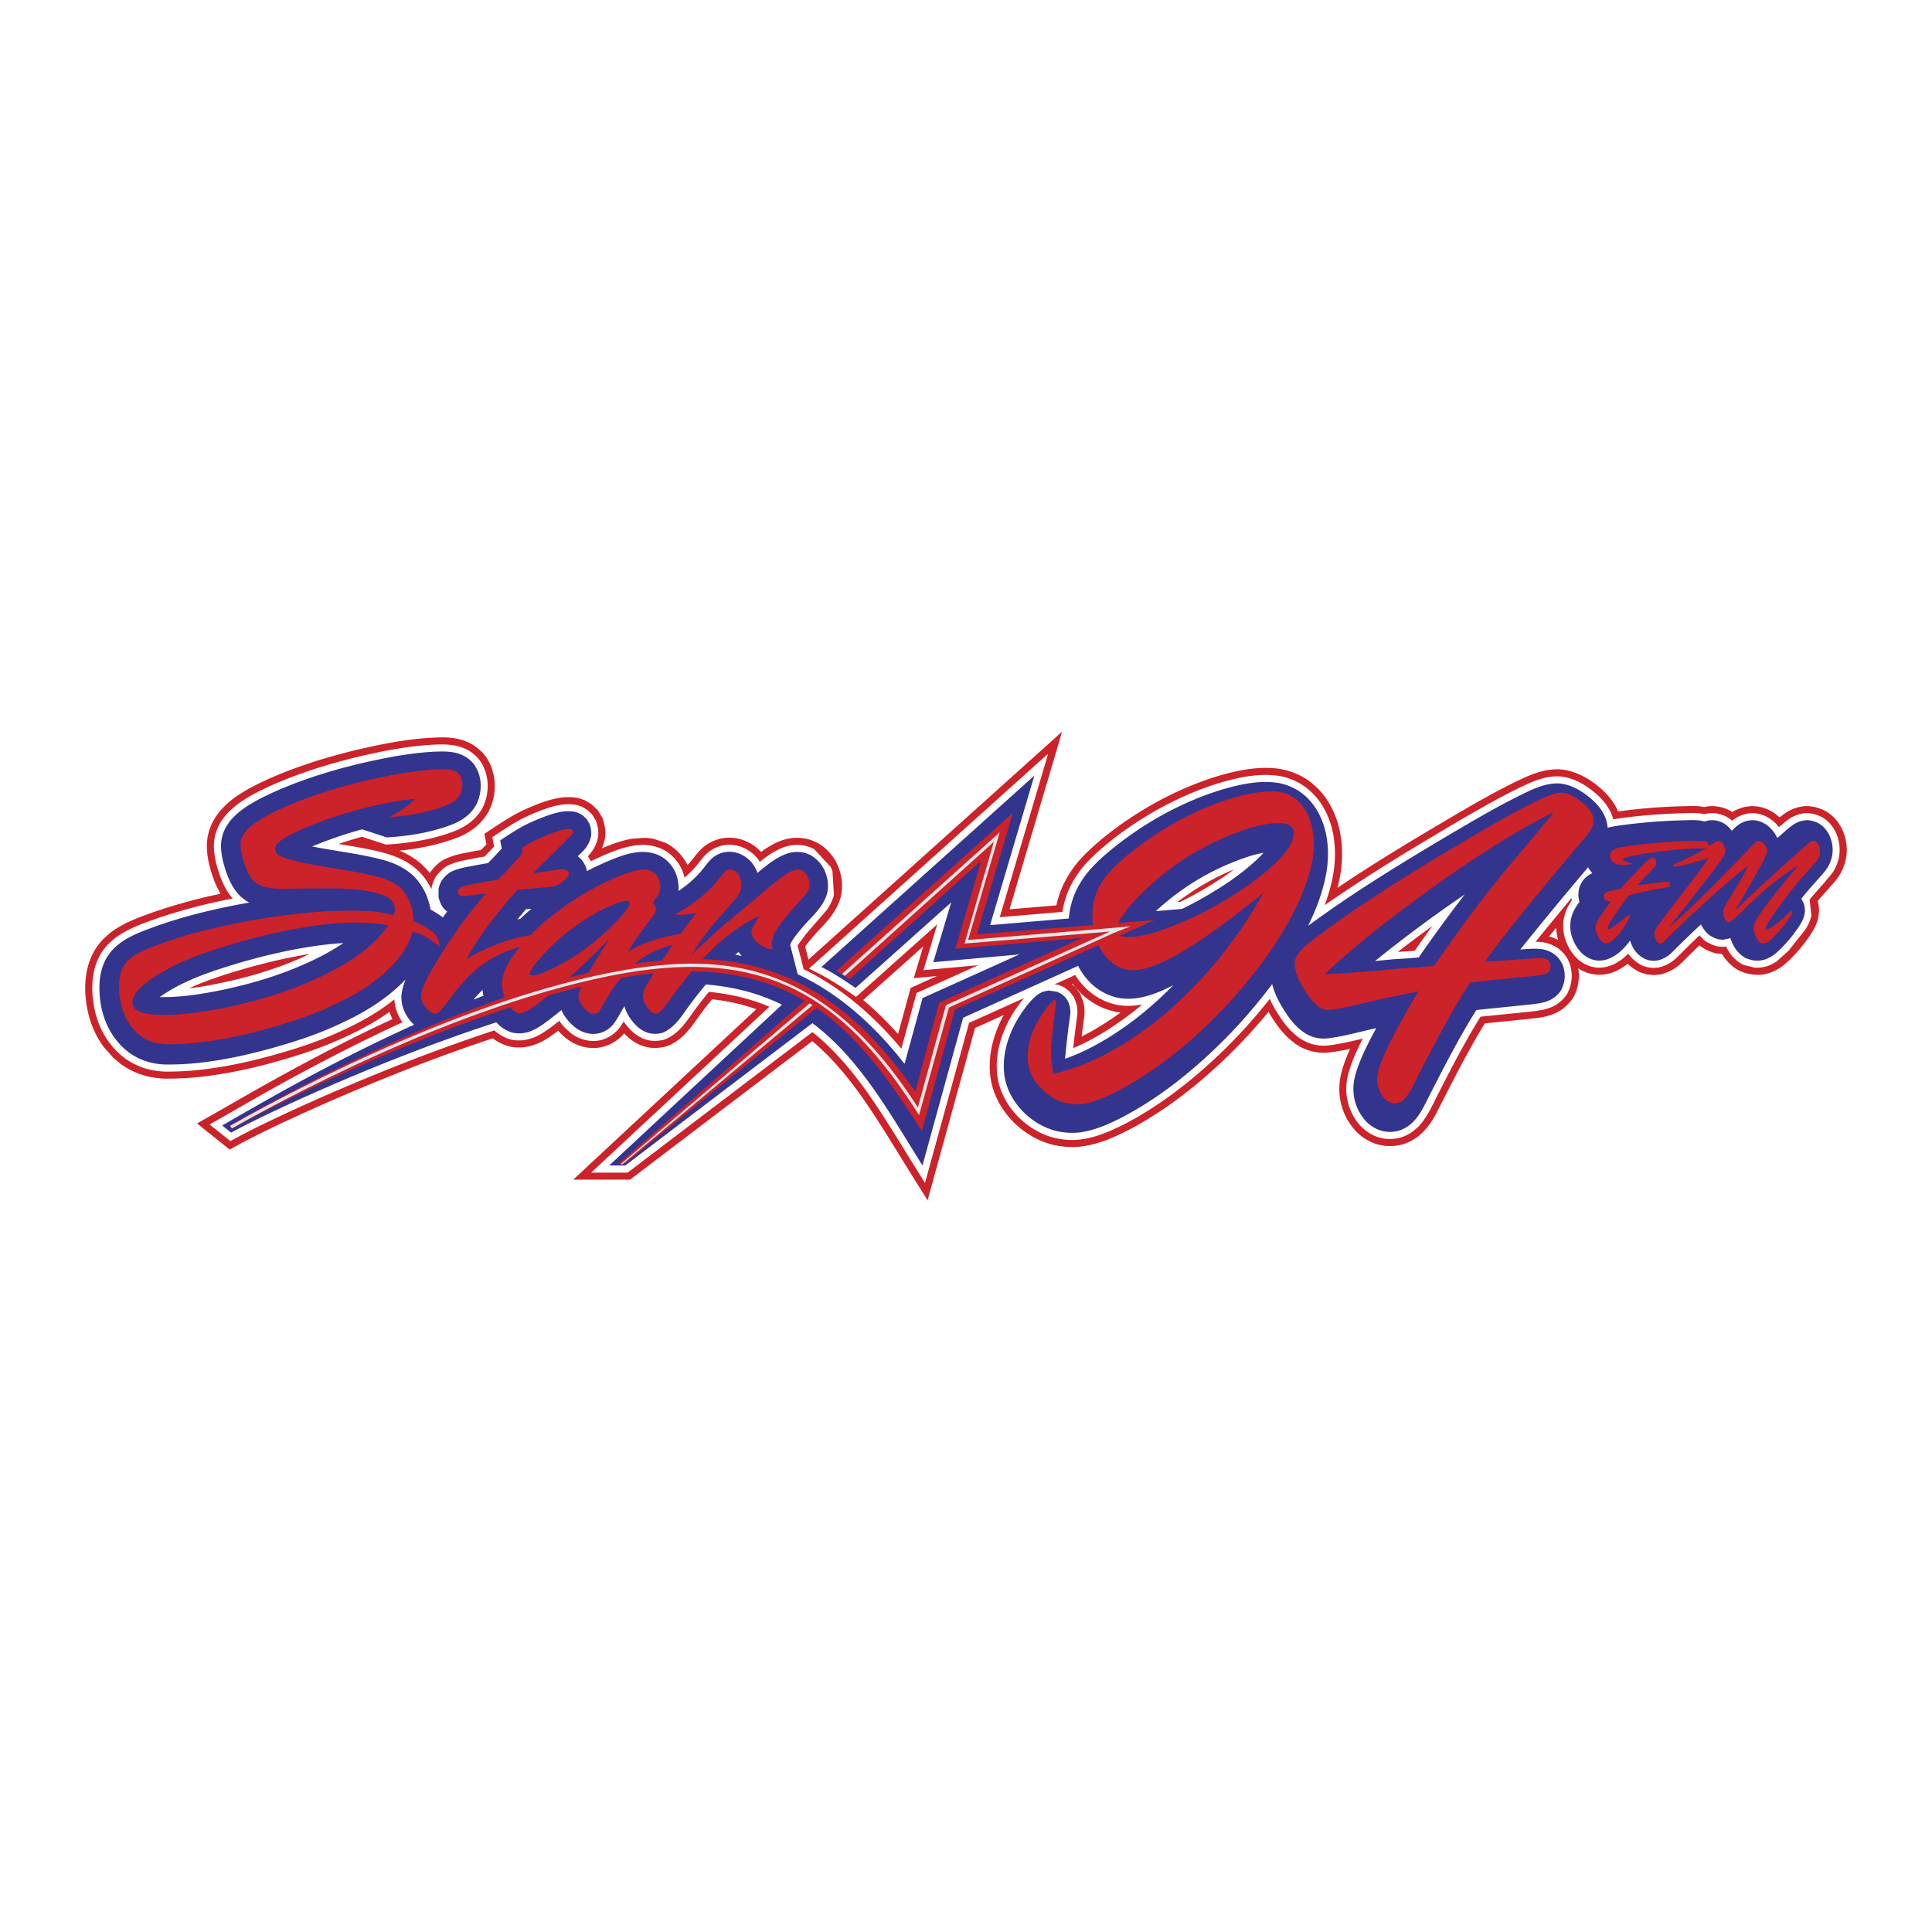
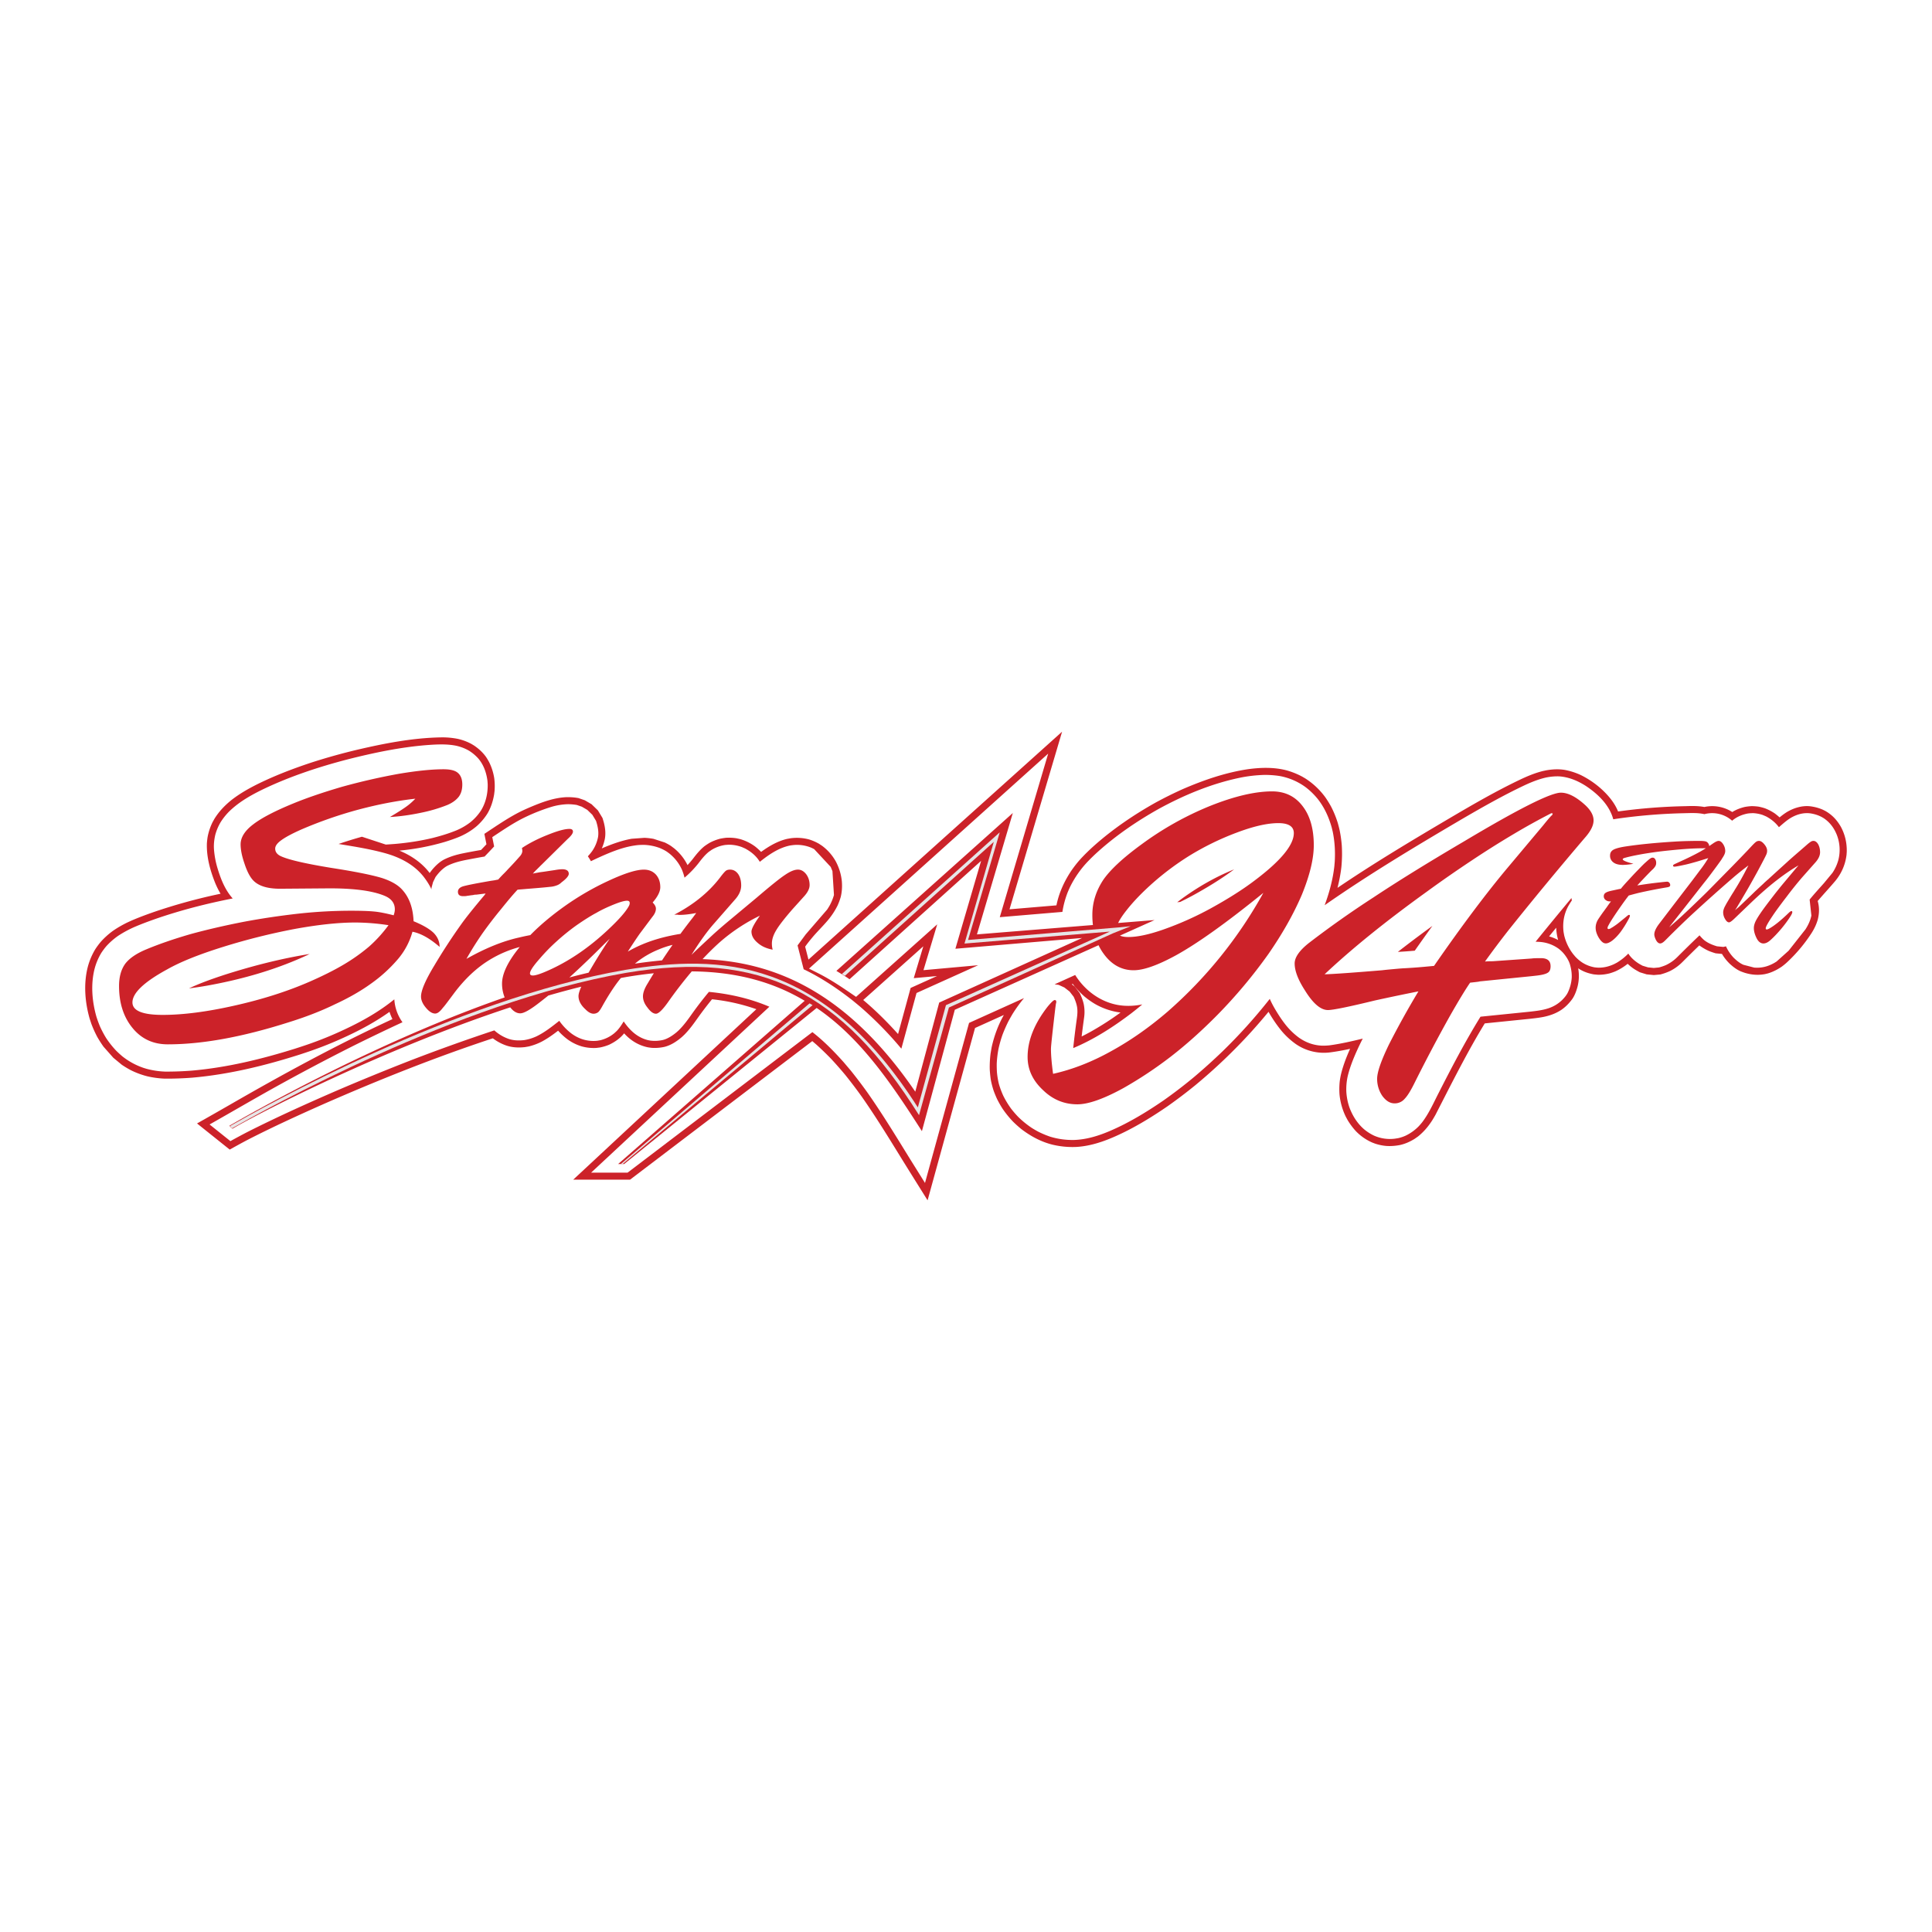
<svg xmlns="http://www.w3.org/2000/svg" width="2500" height="2500" viewBox="0 0 192.756 192.756">
  <g fill-rule="evenodd" clip-rule="evenodd">
    <path fill="#fff" d="M0 0h192.756v192.756H0V0z" />
    <path d="M133.658 82.846c.1.489.168.971.209 1.469.047.737.033 1.453-.037 2.188-.08.705-.215 1.39-.387 2.078 3.551-2.407 7.236-4.617 10.93-6.798 2.43-1.433 4.875-2.859 7.428-4.066.695-.324 1.387-.604 2.133-.791l.344-.073c.623-.107 1.232-.14 1.859-.035a6.715 6.715 0 0 1 1.588.514 9.066 9.066 0 0 1 2.127 1.463c.652.61 1.248 1.328 1.584 2.166a56.841 56.841 0 0 1 6.711-.529c.629-.021 1.271-.037 1.895.082a3.705 3.705 0 0 1 2.787.502c.389-.24.783-.39 1.225-.502.236-.045.457-.072.699-.085.234.001.453.017.686.047.227.044.434.098.652.169.355.139.658.297.977.51.168.126.326.254.482.397.232-.192.467-.37.723-.53.68-.407 1.494-.659 2.291-.584.457.055.869.16 1.291.343l.242.12c.688.389 1.172.904 1.564 1.587.418.772.609 1.607.59 2.482l-.02.301a4.956 4.956 0 0 1-.938 2.381c-.055.074-.111.147-.168.22-.578.686-1.191 1.34-1.773 2.023.178.621.164 1.226.008 1.849-.141.493-.35.927-.627 1.359a15.47 15.47 0 0 1-2.387 2.856 6.011 6.011 0 0 1-.59.49c-.439.297-.879.52-1.389.672l-.277.067c-.695.126-1.32.076-1.994-.124a7.122 7.122 0 0 1-.41-.147c-.416-.176-.77-.452-1.102-.755a4.652 4.652 0 0 1-.781-.988l-.635-.062a7.998 7.998 0 0 1-.664-.229 5.075 5.075 0 0 1-.938-.545l-.021-.019c-.572.551-1.137 1.112-1.699 1.673a4.741 4.741 0 0 1-1.219.884 5.86 5.86 0 0 1-.975.348l-.652.058-.711-.069-.678-.208a8.636 8.636 0 0 1-.531-.301 4.562 4.562 0 0 1-.686-.545 5.74 5.74 0 0 1-1.254.764 6.156 6.156 0 0 1-.545.189c-.396.1-.758.144-1.168.14l-.402-.036c-.562-.099-1.094-.285-1.568-.609a4.34 4.34 0 0 1-.074 1.86c-.117.424-.279.871-.535 1.229-.305.41-.639.755-1.059 1.048-.562.373-1.17.59-1.83.72-.432.083-.865.131-1.303.18l-4.521.46c-1.295 2.116-2.447 4.317-3.586 6.521l-1.324 2.588c-.113.203-.23.402-.355.6-.398.61-.83 1.12-1.4 1.577l-.346.241c-.453.275-.914.488-1.436.604a5.365 5.365 0 0 1-1.344.099 4.873 4.873 0 0 1-1.158-.236l-.275-.105a5.135 5.135 0 0 1-1.652-1.155 7.055 7.055 0 0 1-.812-1.095l-.182-.338a6.519 6.519 0 0 1-.619-2.187 7.43 7.43 0 0 1 .02-1.334 7.32 7.32 0 0 1 .115-.659c.211-.891.543-1.748.916-2.583a23.31 23.31 0 0 1-1.98.353 4.928 4.928 0 0 1-3.406-.811 7.618 7.618 0 0 1-1.459-1.342 13.425 13.425 0 0 1-1.289-1.895 55.107 55.107 0 0 1-1.809 2.089 54.45 54.45 0 0 1-5.512 5.248 49.718 49.718 0 0 1-2.76 2.091c-1.355.93-2.754 1.801-4.225 2.535-1.523.753-3.154 1.422-4.869 1.52a8.53 8.53 0 0 1-2.34-.217c-1.164-.281-2.217-.85-3.162-1.574a11.473 11.473 0 0 1-.82-.738 9.98 9.98 0 0 1-1.045-1.291 10.76 10.76 0 0 1-.549-.971 12.005 12.005 0 0 1-.322-.778 8.548 8.548 0 0 1-.305-1.177c-.045-.324-.076-.64-.096-.966-.014-.54.014-1.052.078-1.588l.105-.621c.25-1.14.648-2.227 1.223-3.245l-2.875 1.298-4.734 17.194c-.871-1.393-1.745-2.783-2.608-4.18-1.281-2.079-2.554-4.155-3.956-6.156a48.46 48.46 0 0 0-1.642-2.165 39.454 39.454 0 0 0-1.405-1.599 30.921 30.921 0 0 0-1.508-1.456l-.385-.329-18.183 13.825h-5.67l18.272-17.008a19.308 19.308 0 0 0-4.423-.99 35.547 35.547 0 0 0-1.373 1.792c-.432.611-.856 1.208-1.386 1.742l-.232.218c-.51.44-1.113.844-1.776 1.001a4.532 4.532 0 0 1-1.224.094 5.53 5.53 0 0 1-.402-.053c-.935-.191-1.739-.688-2.375-1.395-.395.495-.927.866-1.497 1.135-.299.123-.583.21-.901.273l-.37.047a4.498 4.498 0 0 1-1.46-.153 4.673 4.673 0 0 1-1.454-.728 6.594 6.594 0 0 1-.905-.839c-.512.394-1.027.763-1.596 1.071a5.853 5.853 0 0 1-1.325.499l-.375.067c-.633.072-1.277.049-1.885-.161a4.81 4.81 0 0 1-1.331-.716c-5.689 1.876-11.266 4.101-16.753 6.501-2.605 1.154-5.201 2.339-7.737 3.641-.593.311-1.176.636-1.762.961l-3.261-2.608a430.186 430.186 0 0 0 3.243-1.846c5.306-3.062 10.691-5.991 16.253-8.564a5.096 5.096 0 0 1-.292-.724c-1.293.921-2.672 1.684-4.108 2.357a36.991 36.991 0 0 1-3.858 1.573 62.5 62.5 0 0 1-.98.327c-3.493 1.114-7.095 1.993-10.754 2.31a33.39 33.39 0 0 1-2.703.097 9.432 9.432 0 0 1-1.755-.233 8.157 8.157 0 0 1-1.65-.611 9.38 9.38 0 0 1-.903-.542l-.845-.698-.977-1.104a11.41 11.41 0 0 1-.624-.974c-.226-.427-.417-.85-.588-1.301l-.178-.54c-.463-1.64-.608-3.427-.194-5.093a6.759 6.759 0 0 1 .761-1.816c.175-.267.357-.511.561-.754a7.783 7.783 0 0 1 1.149-1.043c.459-.324.929-.594 1.431-.844.883-.419 1.799-.755 2.72-1.079a56.521 56.521 0 0 1 6.069-1.695l.569-.123a8.373 8.373 0 0 1-.562-1.14c-.487-1.229-.854-2.577-.8-3.911a7.8 7.8 0 0 1 .071-.61 5.78 5.78 0 0 1 .496-1.483l.184-.33c.459-.738 1.02-1.324 1.693-1.869.783-.611 1.638-1.104 2.522-1.55 1.738-.865 3.557-1.561 5.397-2.174a60.455 60.455 0 0 1 4.619-1.294c2.75-.643 5.566-1.191 8.399-1.238a7.85 7.85 0 0 1 1.662.151c.481.112.913.27 1.348.504l.259.157c.478.323.885.696 1.218 1.169.105.164.201.326.293.497.256.521.414 1.025.507 1.597.055.432.064.84.031 1.274l-.045.361c-.116.665-.32 1.307-.667 1.889a5.78 5.78 0 0 1-1.073 1.261c-.5.425-1.038.751-1.637 1.019-.496.213-1.01.386-1.526.547a23.9 23.9 0 0 1-4.547.872c1.173.487 2.248 1.213 3.02 2.234.077-.103.154-.206.234-.306.336-.409.75-.805 1.222-1.048.589-.291 1.197-.468 1.837-.602a60.278 60.278 0 0 1 1.833-.342c.182-.189.362-.378.54-.569l-.207-1.039c1.194-.787 2.374-1.612 3.658-2.25.292-.141.588-.274.887-.402 1.167-.493 2.366-.951 3.645-1.009.323-.007.633.01.952.052l.241.039.631.217.68.397.631.613.461.761c.044.146.089.293.13.44.139.534.206 1.095.104 1.642a4.48 4.48 0 0 1-.306.952c.966-.415 1.943-.774 2.98-.963l1.278-.094c.306.015.595.047.896.1l1.131.366c.229.112.439.225.65.369l.279.21a5.039 5.039 0 0 1 1.34 1.676c.193-.207.376-.419.551-.642.341-.448.694-.88 1.132-1.236.182-.133.36-.25.554-.363.331-.169.641-.29.999-.386.209-.044.409-.076.62-.099a4.97 4.97 0 0 1 1.027.051l.397.09a4.81 4.81 0 0 1 1.455.723c.218.172.413.348.606.547.783-.571 1.641-1.075 2.592-1.298l.371-.066a4.699 4.699 0 0 1 1.825.121c.357.111.669.248.994.434l.301.199a4.904 4.904 0 0 1 1.4 1.617c.31.611.501 1.23.572 1.913.043.53.018 1.043-.107 1.562-.09.312-.196.601-.332.896a7.536 7.536 0 0 1-.943 1.429c-.48.57-1.015 1.089-1.5 1.655-.27.323-.538.646-.778.993l.331 1.29L105.965 73l-5.246 17.722 4.682-.395c.252-1.247.781-2.401 1.484-3.455.285-.409.588-.804.924-1.172.443-.482.914-.935 1.402-1.37 1.848-1.636 3.912-3.037 6.061-4.244a39.575 39.575 0 0 1 2.73-1.355c2.084-.901 4.248-1.648 6.5-1.987 1.277-.175 2.594-.214 3.852.112a7.59 7.59 0 0 1 1.559.624l.262.151a7.393 7.393 0 0 1 2.082 1.956c.197.29.377.58.545.887.277.537.492 1.069.672 1.645.067.241.13.482.184.727zm21.797 10.939a5.42 5.42 0 0 1-.193-1.227c-.236.288-.473.576-.707.865.31.09.615.207.9.362zm-69.332 5.986c1.243 1.043 2.392 2.19 3.477 3.396l1.254-4.6 2.632-1.186-2.321.21.953-3.178-5.995 5.358zm22.689 3.168a30.09 30.09 0 0 0 2.984-1.918 9.446 9.446 0 0 1-.447-.07 6.935 6.935 0 0 1-2.068-.766 7.938 7.938 0 0 1-1.113-.788 8.354 8.354 0 0 1-1.143-1.235l-.092.041.285.22.512.66c.156.352.299.688.387 1.065.096.448.109.898.047 1.354-.088.635-.174 1.27-.248 1.908.303-.149.602-.309.896-.471z" fill="#cc2229" />
    <path d="M22.11 97.353c-1.102.367-2.199.762-3.252 1.257a35.538 35.538 0 0 0 1.809-.273c3.05-.547 6.07-1.364 8.927-2.573a37.22 37.22 0 0 0 1.307-.586c-2.6.415-5.159 1.052-7.675 1.82-.373.114-.746.232-1.116.355zm95.73-7.634l-.391.297.305-.032c.486-.238.969-.485 1.443-.748 1.355-.755 2.682-1.563 3.928-2.496-1.885.761-3.65 1.779-5.285 2.979zm-73.837-2.863c.195-.181.407-.359.643-.481.658-.324 1.345-.485 2.062-.619.544-.102 1.089-.208 1.636-.297.322-.333.641-.669.956-1.01l-.185-.928c1.07-.705 2.132-1.44 3.291-1.996a18.678 18.678 0 0 1 2.611-1.024 6.396 6.396 0 0 1 1.643-.266c.302.001.585.028.883.075l.506.174.546.319.505.491.368.608.075.25c.125.451.203.94.116 1.405-.104.49-.281.917-.561 1.332a4.857 4.857 0 0 1-.447.542c.107.16.215.322.304.492.281-.137.564-.271.849-.4 1.245-.56 2.531-1.086 3.902-1.214.193-.012.382-.017.576-.015a4.963 4.963 0 0 1 1.56.319c.26.112.499.229.733.388l.242.182c.542.452.928.95 1.221 1.592.108.26.191.516.256.79.522-.438.993-.93 1.414-1.466.302-.397.617-.794 1.005-1.11l.304-.211c.43-.25.83-.396 1.322-.474l.342-.027c.476 0 .884.073 1.331.233l.312.138c.501.264.952.607 1.297 1.062.066.09.128.18.189.273.894-.714 1.888-1.404 3.03-1.629.159-.025.315-.044.476-.056a3.735 3.735 0 0 1 1.641.284l.27.132 1.652 1.777.175.423.151 2.381a5.105 5.105 0 0 1-.434 1.055c-.078.135-.16.267-.246.397l-2.14 2.479-.812 1.099.609 2.377c1.754.845 3.377 1.925 4.904 3.13l.684.564a36.124 36.124 0 0 1 4.158 4.231l1.515-5.556 6.148-2.771-5.456.493 1.372-4.572-8.096 7.235c-1.193-.816-2.379-1.636-3.667-2.298l-1.029-.52 23.863-21.45-4.83 16.319 6.248-.527a9.369 9.369 0 0 1 .521-1.939c.07-.169.143-.336.219-.503a10.234 10.234 0 0 1 1.85-2.642c.299-.308.605-.604.924-.892 1.848-1.667 3.934-3.087 6.102-4.304 2.529-1.379 5.223-2.502 8.051-3.097a14.172 14.172 0 0 1 2.473-.29 9.652 9.652 0 0 1 1.545.112 6.267 6.267 0 0 1 2.574 1.107c.445.338.828.712 1.186 1.143.68.85 1.123 1.823 1.42 2.866l.109.45c.201.998.256 1.965.197 2.98l-.039.456c-.15 1.328-.502 2.634-.967 3.886 4.381-3.061 8.963-5.805 13.564-8.514 2.088-1.216 4.189-2.415 6.373-3.448.699-.325 1.396-.607 2.15-.778.432-.086.84-.127 1.281-.117.992.062 1.895.442 2.723.979 1.193.8 2.316 1.879 2.705 3.306.188-.032.377-.06.566-.086a56.075 56.075 0 0 1 6.447-.52c.695-.013 1.396-.061 2.08.094a3.011 3.011 0 0 1 2.766.654c.451-.387.994-.613 1.574-.722.191-.023.369-.034.562-.032.32.022.594.076.898.174l.336.142c.512.268.949.619 1.297 1.084.326-.283.646-.569 1.002-.814.625-.415 1.355-.661 2.113-.569.416.062.783.173 1.156.368l.188.11c.623.415 1.041.979 1.318 1.671a4.099 4.099 0 0 1 .148 2.525 4.377 4.377 0 0 1-.584 1.266l-.852 1.03c-.48.54-.967 1.072-1.424 1.632l.174 1.6c-.107.502-.311.936-.586 1.367l-1.686 2.14-1.203 1.078-.207.128c-.65.37-1.279.537-2.029.475l-1.064-.277c-.367-.154-.699-.433-.982-.71a4.104 4.104 0 0 1-.764-1.132l-.262.058-.635-.062-.225-.071c-.418-.141-.85-.346-1.172-.651a5.278 5.278 0 0 1-.344-.372c-.752.709-1.486 1.436-2.217 2.167a3.992 3.992 0 0 1-1.148.806 5.109 5.109 0 0 1-.678.231l-.523.05-.572-.057-.547-.167c-.113-.061-.227-.122-.336-.187-.418-.258-.822-.603-1.084-1.023a5.671 5.671 0 0 1-1.158.916l-.291.15c-.518.231-.992.346-1.561.34l-.326-.029a3.381 3.381 0 0 1-1.256-.481 3.847 3.847 0 0 1-.711-.604l-.211-.254a4.897 4.897 0 0 1-.891-1.883l-.057-.316c-.105-.883.025-1.734.443-2.525.117-.212.246-.416.383-.616a2.391 2.391 0 0 1-.035-.24 401.995 401.995 0 0 0-3.58 4.359c.148.002.295.01.443.021a3.64 3.64 0 0 1 1.848.671c.162.125.307.256.445.406.283.321.549.722.68 1.13.133.446.203.877.189 1.344a3.993 3.993 0 0 1-.391 1.499c-.141.287-.367.546-.594.771a3.534 3.534 0 0 1-1.309.789c-.631.212-1.287.281-1.943.355l-4.865.494c-1.555 2.512-2.918 5.14-4.258 7.77-.48.947-.918 1.921-1.566 2.77-.107.133-.219.26-.334.386a4.584 4.584 0 0 1-1.303.939 3.819 3.819 0 0 1-.713.243 6.305 6.305 0 0 1-.389.064 3.908 3.908 0 0 1-2.082-.317 4.722 4.722 0 0 1-.957-.613c-.689-.59-1.174-1.366-1.484-2.212a5.991 5.991 0 0 1-.297-1.48 5.932 5.932 0 0 1 .145-1.659c.209-.852.535-1.667.893-2.467.188-.418.387-.83.596-1.238-1.105.266-2.207.523-3.334.673a5.848 5.848 0 0 1-.713.031c-.852-.033-1.609-.304-2.309-.792a7.012 7.012 0 0 1-1.357-1.314 11.773 11.773 0 0 1-.566-.787c-.369-.569-.725-1.153-.996-1.775a53.014 53.014 0 0 1-4.736 5.256 59.104 59.104 0 0 1-2.834 2.555 48.092 48.092 0 0 1-3.043 2.329c-1.326.91-2.697 1.764-4.137 2.482-1.488.735-3.09 1.4-4.771 1.454a7.579 7.579 0 0 1-2.398-.33 9.478 9.478 0 0 1-1.172-.491 11.377 11.377 0 0 1-.658-.383 9.199 9.199 0 0 1-1.375-1.123 10.34 10.34 0 0 1-.664-.769 8.93 8.93 0 0 1-.795-1.303 8.442 8.442 0 0 1-.447-1.2 8.19 8.19 0 0 1-.191-1.152 12.348 12.348 0 0 1-.02-.882c.025-.495.082-.964.174-1.451.105-.48.236-.938.396-1.402.174-.458.365-.895.584-1.333.137-.256.279-.506.426-.756.35-.558.725-1.076 1.146-1.58l-5.488 2.477-4.396 15.967-1.455-2.329c-1.392-2.253-2.761-4.512-4.281-6.681a50.98 50.98 0 0 0-1.671-2.203l-.707-.834c-.96-1.074-1.98-2.117-3.121-3.001l-18.436 14.018h-3.64L76.76 100.44c-1.917-.818-3.962-1.281-6.032-1.48a37.14 37.14 0 0 0-1.643 2.126c-.435.615-.86 1.218-1.406 1.743l-.212.188c-.392.317-.858.63-1.353.748-.42.086-.811.109-1.236.054l-.215-.04c-.772-.188-1.394-.617-1.92-1.204a6.085 6.085 0 0 1-.517-.669c-.203.336-.417.664-.688.949l-.244.226a3.489 3.489 0 0 1-1.397.702l-.302.053a3.586 3.586 0 0 1-1.654-.21 3.96 3.96 0 0 1-.926-.51 5.734 5.734 0 0 1-1.215-1.268c-.732.577-1.469 1.165-2.315 1.567-.394.174-.77.291-1.195.357-.519.059-1.059.045-1.556-.127a4.16 4.16 0 0 1-1.414-.843 186.061 186.061 0 0 0-8.427 3.023 241.186 241.186 0 0 0-6.979 2.85c-3.082 1.331-6.145 2.709-9.142 4.22-.602.309-1.193.628-1.784.956l-2.078-1.662c2.03-1.148 4.045-2.324 6.08-3.465a219.06 219.06 0 0 1 8.213-4.356 193.92 193.92 0 0 1 4.953-2.378 4.36 4.36 0 0 1-.814-2.286c-1.482 1.208-3.166 2.162-4.892 2.971a36.349 36.349 0 0 1-3.785 1.545c-.402.137-.805.271-1.208.399-3.371 1.057-6.828 1.896-10.354 2.2-.877.067-1.748.1-2.628.095a8.27 8.27 0 0 1-1.863-.281l-.253-.077a6.999 6.999 0 0 1-2.156-1.168c-.211-.18-.411-.362-.609-.557a9.222 9.222 0 0 1-1.002-1.26c-.234-.381-.435-.76-.619-1.167a11.582 11.582 0 0 1-.36-.99c-.428-1.515-.568-3.177-.186-4.718a6.02 6.02 0 0 1 .674-1.614c.154-.235.315-.452.496-.668a7.015 7.015 0 0 1 1.19-1.047 11.054 11.054 0 0 1 1.681-.904c.698-.298 1.412-.56 2.128-.811 2.491-.856 5.036-1.507 7.62-2.013-.776-.866-1.203-1.972-1.531-3.071a8.839 8.839 0 0 1-.337-1.839c-.032-.491.02-.962.132-1.441.122-.444.286-.833.516-1.232.234-.376.494-.705.8-1.026.93-.933 2.058-1.594 3.229-2.176.102-.05.205-.101.308-.15 2.657-1.261 5.461-2.187 8.304-2.929 2.62-.664 5.291-1.229 7.992-1.44.968-.069 1.948-.125 2.906.073a4.47 4.47 0 0 1 1.265.494c.347.218.634.462.911.764.539.625.82 1.428.923 2.237l.023.316c.023.937-.185 1.879-.688 2.677-.293.44-.63.807-1.04 1.14a6.21 6.21 0 0 1-1.39.809c-.78.319-1.591.562-2.407.767-1.206.287-2.416.47-3.649.581-.331.027-.662.05-.992.07l-2.381-.783c-.782.22-1.559.459-2.328.723 1.602.263 3.224.515 4.786.961.166.05.33.102.494.157 1.233.433 2.332 1.076 3.165 2.1.319.406.605.843.822 1.312v-.146l.155-.573.249-.515c.172-.229.344-.442.55-.643zm61.214 11.349l.408.057.568.26.521.404.406.523c.158.352.289.688.348 1.072.045.337.029.648-.016.985a87.716 87.716 0 0 0-.377 3.064c2.086-.878 4.004-2.112 5.801-3.477a33.01 33.01 0 0 0 1.09-.881c-.801.161-1.639.196-2.445.052-1.781-.322-3.299-1.468-4.25-2.989l-2.054.93zm37.375-5.594a127.827 127.827 0 0 0-3.127 2.358c.562-.027 1.125-.07 1.686-.119.58-.828 1.166-1.652 1.758-2.471l-.317.232z" fill="#fff" />
-     <path d="M22.304 96.547c-2.22.718-4.458 1.564-6.369 2.934 1.915.039 3.864-.251 5.738-.615 2.638-.528 5.229-1.243 7.726-2.256 1.678-.692 3.352-1.491 4.854-2.519-1.407.078-2.804.271-4.192.511-2.622.464-5.221 1.136-7.757 1.945zm99.966-8.34c1.105-.739 2.176-1.552 3.146-2.465.213-.206.453-.427.637-.661a12.73 12.73 0 0 0-1.816.487 24.956 24.956 0 0 0-8.914 5.335l2.607-.22c.482-.233.957-.477 1.424-.728a42.167 42.167 0 0 0 2.916-1.748zm-61.497 28.079l17.244-16.05c-2.165-1.066-4.646-1.778-7.589-2.014a43.967 43.967 0 0 0-1.622 2.05c-.787 1.062-1.455 2.27-2.743 2.78-1.032.259-1.84-.027-2.593-.737-.531-.546-.971-1.189-1.169-1.931-.385.619-.707 1.307-1.164 1.873-.998 1.1-2.443 1.156-3.627.343-.634-.476-1.182-1.095-1.496-1.826-.333.272-.67.54-1.01.804-1.179.908-2.337 1.8-3.915 1.44-.627-.202-1.062-.49-1.518-.96l-.054-.062c-12.11 3.937-23.831 9.522-26.453 11.009l-.896-.716c2.256-1.269 9.923-5.889 19.142-10.048-.782-.737-1.288-1.735-1.264-2.837.038-.595.199-1.136.421-1.686-1.779 1.867-3.989 3.238-6.314 4.318-2.413 1.169-4.973 1.977-7.554 2.684-3.278.871-6.698 1.529-10.103 1.487-1.354-.048-2.54-.412-3.643-1.208-2.164-1.65-3.056-4.3-2.922-6.953.06-.868.256-1.665.675-2.432.996-1.729 2.871-2.438 4.648-3.093 3.072-1.116 6.281-1.884 9.498-2.451l.121-.021c-1.486-.771-2.111-2.298-2.547-3.825a7.837 7.837 0 0 1-.278-1.709c-.024-1.72.951-2.908 2.285-3.864.971-.678 2.037-1.202 3.115-1.685 3.807-1.677 7.854-2.757 11.938-3.508 1.591-.264 3.196-.476 4.812-.484 1.22.014 2.254.273 3.068 1.248.877 1.196.895 2.829.218 4.122-.527.906-1.343 1.499-2.303 1.885-2.096.822-4.358 1.187-6.596 1.319l-2.458-.806a41.051 41.051 0 0 0-4.982 1.709c2.364.476 4.777.721 7.11 1.354 1.249.349 2.407.903 3.282 1.884.77.897 1.208 1.911 1.426 3.067.432.221.842.481 1.224.782.141-.199.282-.398.428-.595-.5-.33-.712-.875-.861-1.426l.001-.839.113-.419.19-.395c.264-.357.472-.569.834-.826.752-.4 1.58-.523 2.41-.679.459-.085.921-.175 1.383-.244.466-.479.925-.963 1.376-1.458l-.161-.809c.903-.596 1.742-1.163 2.708-1.638a20.833 20.833 0 0 1 1.657-.709c1.015-.38 2.013-.695 3.106-.505l.383.131.412.241.378.368.275.455c.132.428.19.71.163 1.154-.141.797-.53 1.333-1.115 1.863l-.223.22.383.338c.242.362.477.703.521 1.151a30.862 30.862 0 0 1 2.262-1.065c1.674-.69 3.549-1.339 5.25-.349 1.177.772 1.694 1.966 1.643 3.349l-.003.042c.981-.662 1.838-1.429 2.567-2.364.237-.315.477-.611.76-.887 1.247-1.07 2.963-.781 3.987.43.24.31.429.647.553 1.021.939-.772 1.947-1.631 3.129-1.986 1.452-.369 2.684.202 3.44 1.473.407.751.559 1.552.423 2.397-.331 1.491-1.574 2.449-2.521 3.569-.344.411-.689.828-.979 1.278-.086.141-.242.356-.201.534l.728 2.838c3.63 1.712 7.21 4.528 10.664 8.946l1.79-6.563 9.667-4.356-8.594.776 1.79-5.967-9.546 8.532c-1.134-.775-2.208-1.491-3.401-2.089l21.243-19.093L98.783 92.3l7.85-.663c.158-1.888.918-3.518 2.168-4.931a18.37 18.37 0 0 1 1.678-1.611c3.373-2.843 7.367-5.106 11.602-6.368 1.775-.511 3.816-.935 5.658-.573 1.346.307 2.389.984 3.238 2.068 1.412 1.867 1.719 4.292 1.4 6.56-.301 1.947-1 3.827-1.869 5.589 4.961-3.656 10.27-6.841 15.578-9.962 1.789-1.045 3.588-2.072 5.443-2.996 1.291-.629 2.773-1.406 4.25-1.228 1.184.182 2.148.797 3.037 1.57.891.795 1.494 1.693 1.574 2.827.498-.128 1.01-.197 1.523-.267a54.843 54.843 0 0 1 6.271-.477c.615-.024 1.291-.043 1.885.122 1.047-.347 2.092.039 2.717.937.18-.19.363-.371.566-.539 1.504-1.114 3.217-.338 3.971 1.249l.744-.646c.705-.614 1.232-1.092 2.25-1.135 1.035.082 1.748.587 2.201 1.512.502 1.122.428 2.258-.236 3.301-.08.117-.162.229-.25.339-.764.909-1.596 1.754-2.318 2.697.574.871.406 1.738-.104 2.564a13.709 13.709 0 0 1-2.307 2.759l-.26.223c-.949.688-1.834.819-2.93.341-.58-.373-.922-.743-1.229-1.357a4.828 4.828 0 0 1-.244-.604l-.738.16-.455-.045a2.92 2.92 0 0 1-.984-.477 3.284 3.284 0 0 1-.758-1.012 90.255 90.255 0 0 0-2.848 2.754c-.451.442-.846.677-1.461.843l-.395.038-.434-.043-.414-.126c-.469-.246-.738-.46-1.061-.877a3.87 3.87 0 0 1-.457-.977 6.902 6.902 0 0 1-.98 1.097c-1.211 1.055-2.645 1.297-3.871.132-1.053-1.124-1.441-2.649-.82-4.084.17-.363.393-.679.619-1.006-.34-1.176.152-2.365 1.295-2.864a2.75 2.75 0 0 1-.436-.583 401.945 401.945 0 0 0-6.764 8.201c.764-.054 1.512-.133 2.275-.014.959.225 1.555.685 1.973 1.586.297.896.246 1.648-.176 2.496-.473.675-.967.99-1.732 1.202-.502.127-.998.177-1.512.235l-5.068.516-.145.023c-1.457 2.319-2.744 4.765-3.998 7.197-.227.439-.451.881-.676 1.322-.734 1.459-1.408 3.021-3.111 3.529-1.193.284-2.215-.014-3.113-.842-1.156-1.171-1.592-2.789-1.258-4.388.066-.288.146-.568.238-.85.492-1.454 1.205-2.819 1.932-4.166-1.58.343-3.15.805-4.758 1.01-.85.094-1.529-.038-2.275-.464-.93-.582-1.588-1.422-2.162-2.342-.52-.811-.955-1.661-1.186-2.601a52.77 52.77 0 0 1-4.576 5.341c-3.117 3.146-6.65 6.03-10.605 8.061-1.25.627-2.545 1.181-3.936 1.389a6.838 6.838 0 0 1-2.602-.179c-2.361-.677-4.369-2.663-4.924-5.074-.574-2.827.76-5.836 2.623-7.918.232-.244.453-.441.727-.641l.406-.214.561-.123.824.115.402.184.385.299.299.387c.229.5.316.856.271 1.393-.074.539-.154 1.073-.217 1.615-.094.795-.186 1.591-.264 2.389-.014.14-.035.289-.035.43 2.533-.895 4.912-2.363 7.039-3.987a37.04 37.04 0 0 0 3.754-3.352c-1.566.803-3.299 1.504-5.09 1.32a6.407 6.407 0 0 1-.645-.116c-1.73-.449-2.984-1.644-3.762-3.135l-11.469 5.178-4.057 14.737c-3.222-5.131-6.205-10.62-10.979-14.2l-18.676 14.2h-1.607v.006zM47.246 99.733c.329-.129.658-.257.988-.383a5.819 5.819 0 0 1-.084-.588c-.321.306-.62.633-.904.971zm26.105-4.478c.221.037.441.077.662.121a3.725 3.725 0 0 1-.33-.389c-.112.087-.223.177-.332.268zm-20.335-4.588a48.19 48.19 0 0 0-.535.044c-.29.335-.572.677-.85 1.021.094-.022.189-.043.284-.063.357-.345.724-.68 1.101-1.002zm86.336 5.013c.73-.032 1.461-.089 2.189-.156a160.156 160.156 0 0 1 4.592-6.281 137.213 137.213 0 0 0-8.947 6.637c.722-.059 1.441-.151 2.166-.2z" fill="#33348e" />
    <path d="M38.762 92.306a22.419 22.419 0 0 0-3.293-.267c-1.718 0-3.755.221-6.105.651a64.473 64.473 0 0 0-7.134 1.79c-2.376.742-4.225 1.484-5.546 2.232-2.317 1.263-3.47 2.363-3.47 3.301 0 .826 1.003 1.243 3.008 1.243 2.037 0 4.413-.306 7.134-.918 2.747-.612 5.233-1.399 7.46-2.363 1.373-.599 2.525-1.178 3.469-1.737a18.276 18.276 0 0 0 2.552-1.81 13.465 13.465 0 0 0 1.925-2.122zm131.672-6.693l-.389.12c-.385.123-.734.228-1.049.314-.43.121-.729.197-.9.23-.369.082-.646.136-.832.166-.104.016-.17.023-.201.023-.094 0-.143-.036-.143-.105 0-.056.07-.112.209-.174.445-.204.738-.34.885-.406l.264-.125c.535-.253.986-.486 1.363-.696.17-.095.354-.205.551-.331l-.055.001h-.121c-.561 0-1.186.025-1.881.074-.615.046-1.352.115-2.211.21-.758.09-1.48.194-2.166.314-.719.131-1.25.246-1.596.346a.8.8 0 0 0-.209.074c-.033.021-.051.049-.051.084 0 .115.352.264 1.064.448a6.252 6.252 0 0 1-1.041.112c-.418 0-.734-.082-.951-.246a.805.805 0 0 1-.338-.69c0-.269.119-.465.357-.591.246-.13.68-.24 1.305-.33 1.314-.195 2.889-.351 4.729-.465a33.728 33.728 0 0 1 1.848-.067c.105-.005.326-.007.66-.007.371 0 .609.028.719.082.076.041.139.1.189.179a.472.472 0 0 1 .082.24v.016c.117-.078.238-.161.365-.248.256-.179.447-.269.578-.269.158 0 .309.107.447.322.141.215.213.447.213.695 0 .171-.082.378-.24.622 0 .005-.008.015-.021.031l-.057.089a.987.987 0 0 1-.104.167c-.254.363-.592.823-1.01 1.378-.246.33-.48.632-.703.905l-1.846 2.353-1.424 1.805-.186.248c.555-.48 1-.875 1.332-1.184.219-.205.494-.463.818-.772s.57-.547.74-.711c.59-.565.998-.967 1.229-1.207l2.174-2.209c.676-.693 1.057-1.089 1.145-1.184.371-.384.619-.649.75-.793.23-.245.387-.398.473-.458a.518.518 0 0 1 .293-.097c.174 0 .357.117.547.353.178.215.268.427.268.637a.9.9 0 0 1-.096.404c-.064.148-.297.599-.697 1.348-.293.55-.662 1.212-1.102 1.984-.482.831-.857 1.46-1.115 1.89l-.189.299c.072-.064.158-.141.264-.225a1.66 1.66 0 0 0 .156-.136s.305-.289.908-.87a34.853 34.853 0 0 0 .597-.575c.08-.079.387-.366.916-.854.068-.068.131-.13.188-.179l.127-.112a.865.865 0 0 1 .113-.098c.053-.046.117-.102.186-.173l1.732-1.573c.209-.194.58-.521 1.113-.982l.354-.307.354-.307.23-.202c.145-.12.252-.2.322-.241a.486.486 0 0 1 .256-.082c.178 0 .338.11.473.33.127.23.193.499.193.808 0 .314-.148.642-.441.982l-1.328 1.499a36.651 36.651 0 0 0-1.525 1.895c-.682.885-1.162 1.542-1.447 1.972-.455.677-.682 1.089-.682 1.235 0 .08.037.12.113.12a.78.78 0 0 0 .23-.089c.5-.276 1.141-.788 1.918-1.537.145-.141.244-.21.301-.21.059 0 .09.036.09.105s-.043.177-.127.323c-.256.419-.576.859-.959 1.319-.4.473-.775.867-1.125 1.176-.234.205-.457.307-.666.307-.275 0-.502-.172-.676-.509-.188-.371-.283-.714-.283-1.028 0-.258.092-.55.275-.87.221-.389.578-.908 1.072-1.557.115-.156.377-.494.779-1.018.42-.527.684-.852.793-.982l1.305-1.56.232-.268c-.629.368-1.271.8-1.926 1.296-.48.363-.959.754-1.434 1.168-.479.414-.977.875-1.502 1.378l-1.373 1.317-.223.212c-.225.209-.383.314-.473.314-.135 0-.266-.107-.389-.322a1.279 1.279 0 0 1-.197-.675c0-.156.051-.337.15-.547l.129-.24c.031-.064.223-.386.574-.967.062-.1.105-.171.137-.217.031-.043.074-.115.135-.217.041-.074.082-.144.129-.21.357-.578.713-1.21 1.062-1.895l.203-.389c-.529.399-1.029.795-1.492 1.192a167.366 167.366 0 0 0-3.94 3.514c-.436.399-.889.826-1.355 1.281a88.09 88.09 0 0 0-1.27 1.25l-.225.225c-.209.215-.381.322-.516.322-.174 0-.328-.136-.455-.404-.094-.205-.137-.371-.137-.496 0-.269.148-.608.451-1.018l1.654-2.166 1.656-2.159c.232-.31.504-.667.809-1.079a11.1 11.1 0 0 0 .814-1.193zm-6.854 2.478l-.232.248.352-.051a38.28 38.28 0 0 1 1.949-.256c.398-.046.627-.066.68-.066.086 0 .158.033.219.105a.328.328 0 0 1 .088.238.16.16 0 0 1-.074.144c-.041.03-.133.059-.275.082a48.782 48.782 0 0 0-2.787.547c-.34.084-.674.174-.998.263-.24.304-.496.655-.771 1.048-.613.875-1.018 1.494-1.213 1.857l-.045.084a.578.578 0 0 0-.09.246c0 .077.037.112.111.112a.524.524 0 0 0 .252-.101c.008-.007.016-.015.025-.02a.093.093 0 0 0 .037-.021.035.035 0 0 1 .023-.007c.27-.171.5-.333.688-.488l.699-.568a.178.178 0 0 0 .043-.038c.01-.01.018-.016.023-.018s.01-.008.016-.013a1.725 1.725 0 0 0 .082-.067c.066-.051.111-.074.143-.074.059 0 .09.031.09.097 0 .054-.043.169-.137.342-.252.471-.521.895-.799 1.274-.262.34-.523.616-.789.826-.264.205-.49.307-.68.307a.54.54 0 0 1-.354-.144c-.109-.084-.23-.232-.359-.442-.201-.348-.299-.672-.299-.974 0-.264.07-.522.209-.77.084-.141.256-.391.508-.75.094-.12.16-.212.205-.279.09-.12.156-.212.203-.276.104-.151.168-.243.193-.276a1.15 1.15 0 0 1 .098-.128c.025-.036.045-.066.066-.089a.249.249 0 0 0 .039-.062h-.09a.647.647 0 0 1-.443-.148.455.455 0 0 1-.178-.36c0-.151.059-.266.178-.345.115-.084.332-.159.652-.225l.68-.148c.006 0 .072-.013.197-.039.189-.24.471-.56.848-.958.367-.404.67-.724.904-.959.32-.335.547-.562.684-.683l.268-.238c.115-.094.199-.161.256-.194a.399.399 0 0 1 .211-.069c.098 0 .184.051.252.151a.67.67 0 0 1 .098.389.605.605 0 0 1-.09.322 1.627 1.627 0 0 1-.322.368c-.26.254-.674.685-1.244 1.294zm-36.041-5.968c-1.123 0-2.521.328-4.195.963a27.435 27.435 0 0 0-4.744 2.33 27.52 27.52 0 0 0-3.537 2.637c-1.102.975-1.99 1.896-2.668 2.765-.393.494-.672.917-.838 1.269l3.633-.293-3.451 1.55c.199.095.479.143.836.143.91 0 2.086-.254 3.506-.752a31.985 31.985 0 0 0 4.66-2.076c1.736-.953 3.197-1.875 4.373-2.764 2.648-1.98 3.971-3.58 3.971-4.776-.001-.658-.519-.996-1.546-.996zm-65.871 34.015l18.616-16.289c-3.014-1.801-6.646-2.896-11.265-2.935a43.78 43.78 0 0 0-2.39 3.1c-.534.748-.931 1.126-1.185 1.126-.267 0-.553-.208-.859-.632-.292-.364-.436-.735-.436-1.106 0-.352.156-.787.475-1.295.2-.338.402-.673.609-1.006-.859.088-1.749.208-2.67.361a50.77 50.77 0 0 0-.618.113c-.056.067-.111.136-.166.205-.547.703-1.126 1.595-1.731 2.688-.143.254-.267.43-.365.514a.752.752 0 0 1-.456.157c-.26 0-.527-.144-.8-.423-.476-.43-.71-.873-.71-1.335 0-.209.092-.523.277-.94a87.67 87.67 0 0 0-3.289.886c-.33.267-.654.521-.971.765-.866.67-1.478 1.009-1.829 1.009-.355 0-.687-.2-1-.597-12.606 4.143-24.951 10.479-27.722 12.113l-.298-.299c2.811-1.631 14.854-8.43 27.465-12.806a3.728 3.728 0 0 1-.262-1.368c0-.988.573-2.193 1.719-3.605l.046-.057a11.362 11.362 0 0 0-3.001 1.281c-1.295.788-2.486 1.907-3.567 3.353-.625.84-.976 1.309-1.067 1.393l-.188.229c-.222.254-.423.384-.612.384-.319 0-.658-.228-1.009-.684-.267-.345-.403-.684-.403-1.016 0-.599.442-1.634 1.334-3.104a58.838 58.838 0 0 1 2.688-4.121c.481-.677 1.263-1.647 2.33-2.916l.091-.137-.931.117c-.052 0-.104 0-.163.007-.059.006-.104.02-.144.032-.117.013-.247.026-.403.052-.202.026-.287.039-.248.039-.059.013-.182.02-.358.02-.345 0-.514-.143-.514-.436 0-.241.156-.423.475-.534.377-.117 1.302-.299 2.767-.553l.396-.059.385-.078c.201-.228.397-.436.592-.625.149-.156.247-.254.292-.306.046-.052.091-.104.144-.156a34.943 34.943 0 0 0 1.185-1.295c.124-.162.189-.325.189-.475 0-.065-.013-.163-.039-.287.722-.481 1.582-.924 2.571-1.314.983-.397 1.699-.592 2.161-.592.241 0 .358.091.358.267s-.176.423-.534.742l-2.571 2.539c-.052.052-.11.104-.175.169-.059.065-.124.13-.189.189-.065.064-.13.137-.202.201-.072.072-.144.144-.215.222l-.117.13c.026-.006.13-.032.312-.065.189-.033.306-.052.352-.065l.442-.059 1.126-.169a4.86 4.86 0 0 1 .683-.078c.449 0 .67.156.67.455 0 .208-.241.495-.729.859a1.244 1.244 0 0 1-.495.306c-.215.078-.43.124-.645.136-.397.046-1.185.117-2.369.209a30.04 30.04 0 0 1-.703.058l-.169.02c-.397.417-.937 1.055-1.621 1.908a41.755 41.755 0 0 0-1.875 2.44 32.315 32.315 0 0 0-1.602 2.552c1.881-1.067 3.639-1.777 5.266-2.135a20.03 20.03 0 0 1 1.105-.236c.952-.976 2.089-1.932 3.412-2.875a27.42 27.42 0 0 1 4.446-2.571c1.562-.723 2.721-1.087 3.469-1.087.495 0 .898.162 1.204.494.293.332.437.749.437 1.257 0 .436-.254.943-.762 1.529.215.215.325.417.325.612 0 .267-.124.546-.364.833l-1.257 1.679c-.253.358-.65.95-1.184 1.777 1.243-.729 2.688-1.263 4.329-1.602.362-.076.67-.131.923-.169.403-.548.815-1.09 1.238-1.627l.338-.456c-.67.13-1.224.189-1.66.189a.626.626 0 0 1-.189-.02h-.345c1.907-.99 3.431-2.22 4.563-3.697.267-.358.462-.585.586-.684.104-.078.241-.117.423-.117.319 0 .586.143.801.436.202.293.306.677.306 1.146 0 .456-.189.905-.553 1.334l-2.116 2.421c-.703.788-1.464 1.842-2.291 3.17.442-.436 1.178-1.12 2.193-2.064a51.73 51.73 0 0 1 1.471-1.275l2.857-2.382c1.387-1.185 2.317-1.933 2.805-2.252.521-.358.951-.534 1.296-.534.306 0 .579.149.82.455.228.306.345.671.345 1.087 0 .345-.182.716-.534 1.107l-1.185 1.315c-.775.892-1.308 1.575-1.601 2.063-.293.481-.443.931-.443 1.354 0 .215.026.417.078.606-.612-.111-1.113-.338-1.503-.684-.41-.345-.612-.716-.612-1.126 0-.267.28-.794.84-1.582a17.877 17.877 0 0 0-4.003 2.649c-.57.51-1.144 1.075-1.716 1.688 7.102.247 14.367 3.202 21.222 13.224l2.387-8.891 14.259-6.444-12.644 1.075 2.566-8.771L84.759 97.7c-.417-.298-.835-.537-1.312-.835l17.602-15.752-3.58 12.112 11.572-.936a8.38 8.38 0 0 1-.057-1.006c0-1.229.359-2.383 1.08-3.484.688-1.006 1.969-2.203 3.844-3.569a31.434 31.434 0 0 1 6.799-3.812c2.436-.975 4.512-1.462 6.207-1.462 1.281 0 2.297.487 3.039 1.462.742.953 1.123 2.255 1.123 3.908 0 1.366-.402 3.007-1.188 4.935-.824 1.928-1.938 3.897-3.346 5.931a50.073 50.073 0 0 1-5.062 6.047c-1.588 1.61-3.145 2.998-4.648 4.162a40.478 40.478 0 0 1-4.746 3.156c-1.969 1.08-3.504 1.621-4.596 1.621-1.324 0-2.467-.477-3.441-1.43-1.018-.953-1.525-2.045-1.525-3.294 0-1.652.678-3.336 2.023-5.052.35-.413.572-.625.678-.625s.158.053.158.159c0 .105-.01.169-.031.18l-.064.466c-.285 2.426-.434 3.781-.434 4.067 0 .646.074 1.472.211 2.488 1.949-.435 3.887-1.196 5.805-2.267 1.928-1.059 3.801-2.372 5.623-3.939a44 44 0 0 0 9.553-11.851c-3.643 2.955-6.545 5.031-8.715 6.228-1.822.996-3.23 1.494-4.227 1.494-1.176 0-2.16-.53-2.943-1.578a5.337 5.337 0 0 1-.559-.92l-14.341 6.441-3.282 12.111c-3.162-4.952-6.206-9.367-10.501-12.291l-19.212 15.573h-.598zm-4.859-18.616c.641-.17 1.279-.329 1.915-.479a61.912 61.912 0 0 1 1.721-2.81l.384-.573-.553.54a100.969 100.969 0 0 1-3.467 3.322zm6.539-1.376a46.685 46.685 0 0 1 2.703-.328c.342-.521.693-1.038 1.052-1.549-.484.121-.936.27-1.352.446a8.978 8.978 0 0 0-2.142 1.217c-.088.07-.175.14-.261.214zm-.52-6.046c0-.156-.085-.234-.267-.234-.267 0-.696.124-1.295.365-.696.28-1.282.56-1.758.839-.533.28-1.184.69-1.959 1.224a21.77 21.77 0 0 0-2.024 1.634 18.123 18.123 0 0 0-1.66 1.699c-.658.742-.99 1.237-.99 1.491 0 .136.098.208.287.208.319 0 .95-.222 1.907-.671 1.933-.911 3.788-2.2 5.565-3.866 1.093-1.022 1.796-1.816 2.102-2.383a.644.644 0 0 0 .092-.306zm-23.929-8.586c.749-.442 1.289-.787 1.621-1.028.306-.215.612-.481.918-.8-1.836.202-3.75.573-5.741 1.106a42.163 42.163 0 0 0-5.631 1.966c-.911.404-1.582.762-1.998 1.068-.41.293-.612.573-.612.84 0 .306.163.546.495.723.749.371 2.46.768 5.129 1.204 2.356.365 4.029.703 5.038 1.009.937.306 1.627.709 2.057 1.217.677.768 1.035 1.796 1.087 3.092.905.371 1.562.749 1.985 1.146.403.404.612.872.612 1.413-.983-.853-1.881-1.354-2.708-1.51a7.14 7.14 0 0 1-1.413 2.688 14.647 14.647 0 0 1-2.708 2.479c-1.016.736-2.226 1.433-3.626 2.077-1.386.677-2.968 1.288-4.745 1.835-4.53 1.433-8.501 2.155-11.918 2.155-1.451 0-2.623-.54-3.509-1.621-.904-1.094-1.354-2.493-1.354-4.198 0-.918.208-1.66.625-2.232.423-.547 1.12-1.022 2.096-1.426 1.25-.521 2.728-1.035 4.446-1.53 1.575-.43 3.333-.84 5.266-1.217 1.764-.332 3.6-.605 5.507-.82a48.397 48.397 0 0 1 5.149-.286c1.048 0 1.829.026 2.35.078.521.045 1.172.176 1.959.377.078-.228.117-.423.117-.592 0-.618-.345-1.074-1.028-1.354-1.185-.495-3.008-.742-5.475-.742l-4.96.039c-1.295 0-2.207-.299-2.728-.898-.306-.352-.579-.898-.82-1.641-.253-.735-.377-1.367-.377-1.888 0-.683.41-1.347 1.236-1.979.84-.651 2.181-1.348 4.023-2.103 1.328-.547 2.961-1.107 4.921-1.679a63.261 63.261 0 0 1 5.591-1.276c1.816-.306 3.307-.456 4.479-.456.677 0 1.152.117 1.432.365.292.254.436.638.436 1.159 0 .495-.117.905-.358 1.224-.267.338-.651.612-1.146.82a15.28 15.28 0 0 1-2.669.781c-1.02.213-2.035.357-3.051.415zm103.148 14.949l1.027-.096c2.807-4.056 5.264-7.318 7.352-9.807l3.537-4.215c.518-.646.814-.984.9-1.027.041-.127.062-.159.062-.095 0-.063-.043-.085-.127-.085h-.031a67.428 67.428 0 0 0-3.75 2.076 95.259 95.259 0 0 0-4.203 2.648 123.08 123.08 0 0 0-4.492 3.124c-4.045 2.913-7.443 5.655-10.166 8.219.889-.021 2.795-.159 5.74-.402.35-.043.688-.074 1.037-.106.34-.031.678-.063 1.006-.085a53.66 53.66 0 0 0 2.108-.149zm6.111-.53c.191-.021.445-.031.783-.031l3.908-.275c.096-.021.402-.032.9-.032.635 0 .953.265.953.804 0 .308-.084.529-.275.646-.189.127-.551.223-1.08.286l-.561.063-5.158.52c-.01.021-.34.062-.953.126-.434.625-1.123 1.748-2.055 3.39a163.95 163.95 0 0 0-3.441 6.513c-.393.806-.73 1.366-1.027 1.674a1.29 1.29 0 0 1-1.018.466c-.455 0-.857-.254-1.217-.741a3.001 3.001 0 0 1-.52-1.716c0-.656.393-1.79 1.176-3.41a85.956 85.956 0 0 1 2.943-5.306c-1.176.232-2.615.529-4.311.9-2.646.646-4.215.963-4.713.963-.73 0-1.492-.656-2.297-1.959-.678-1.048-1.027-1.948-1.027-2.69 0-.603.465-1.281 1.396-2.022a98.137 98.137 0 0 1 6.461-4.564c2.395-1.588 5.402-3.453 9.023-5.581 5.443-3.252 8.664-4.872 9.68-4.872.709 0 1.504.403 2.395 1.207.572.52.867 1.039.867 1.557 0 .519-.295 1.091-.867 1.737a387.026 387.026 0 0 0-3.973 4.734 346.227 346.227 0 0 0-3.664 4.511 92.04 92.04 0 0 0-2.328 3.102z" fill="#cc2229" />
    <path fill="#e6e6e7" d="M61.918 116.155l18.854-16.05.299.179-18.974 15.871h-.179z" />
    <path d="M23.135 112.576l-.179-.239c3.043-1.73 22.435-12.649 39.44-15.573 9.427-1.551 19.63-1.253 29.177 13.724l2.804-10.203 16.348-7.339-14.498 1.193 2.924-10.144L84.293 97.36l-.298-.179L99.746 83.04l-3.162 10.74 15.037-1.253 1.193-.119-1.791.716-16.348 7.398-2.983 10.74c-7.757-12.351-15.752-16.468-29.237-14.2-16.886 2.924-36.038 13.664-39.32 15.514z" fill="#e6e6e7" />
  </g>
</svg>